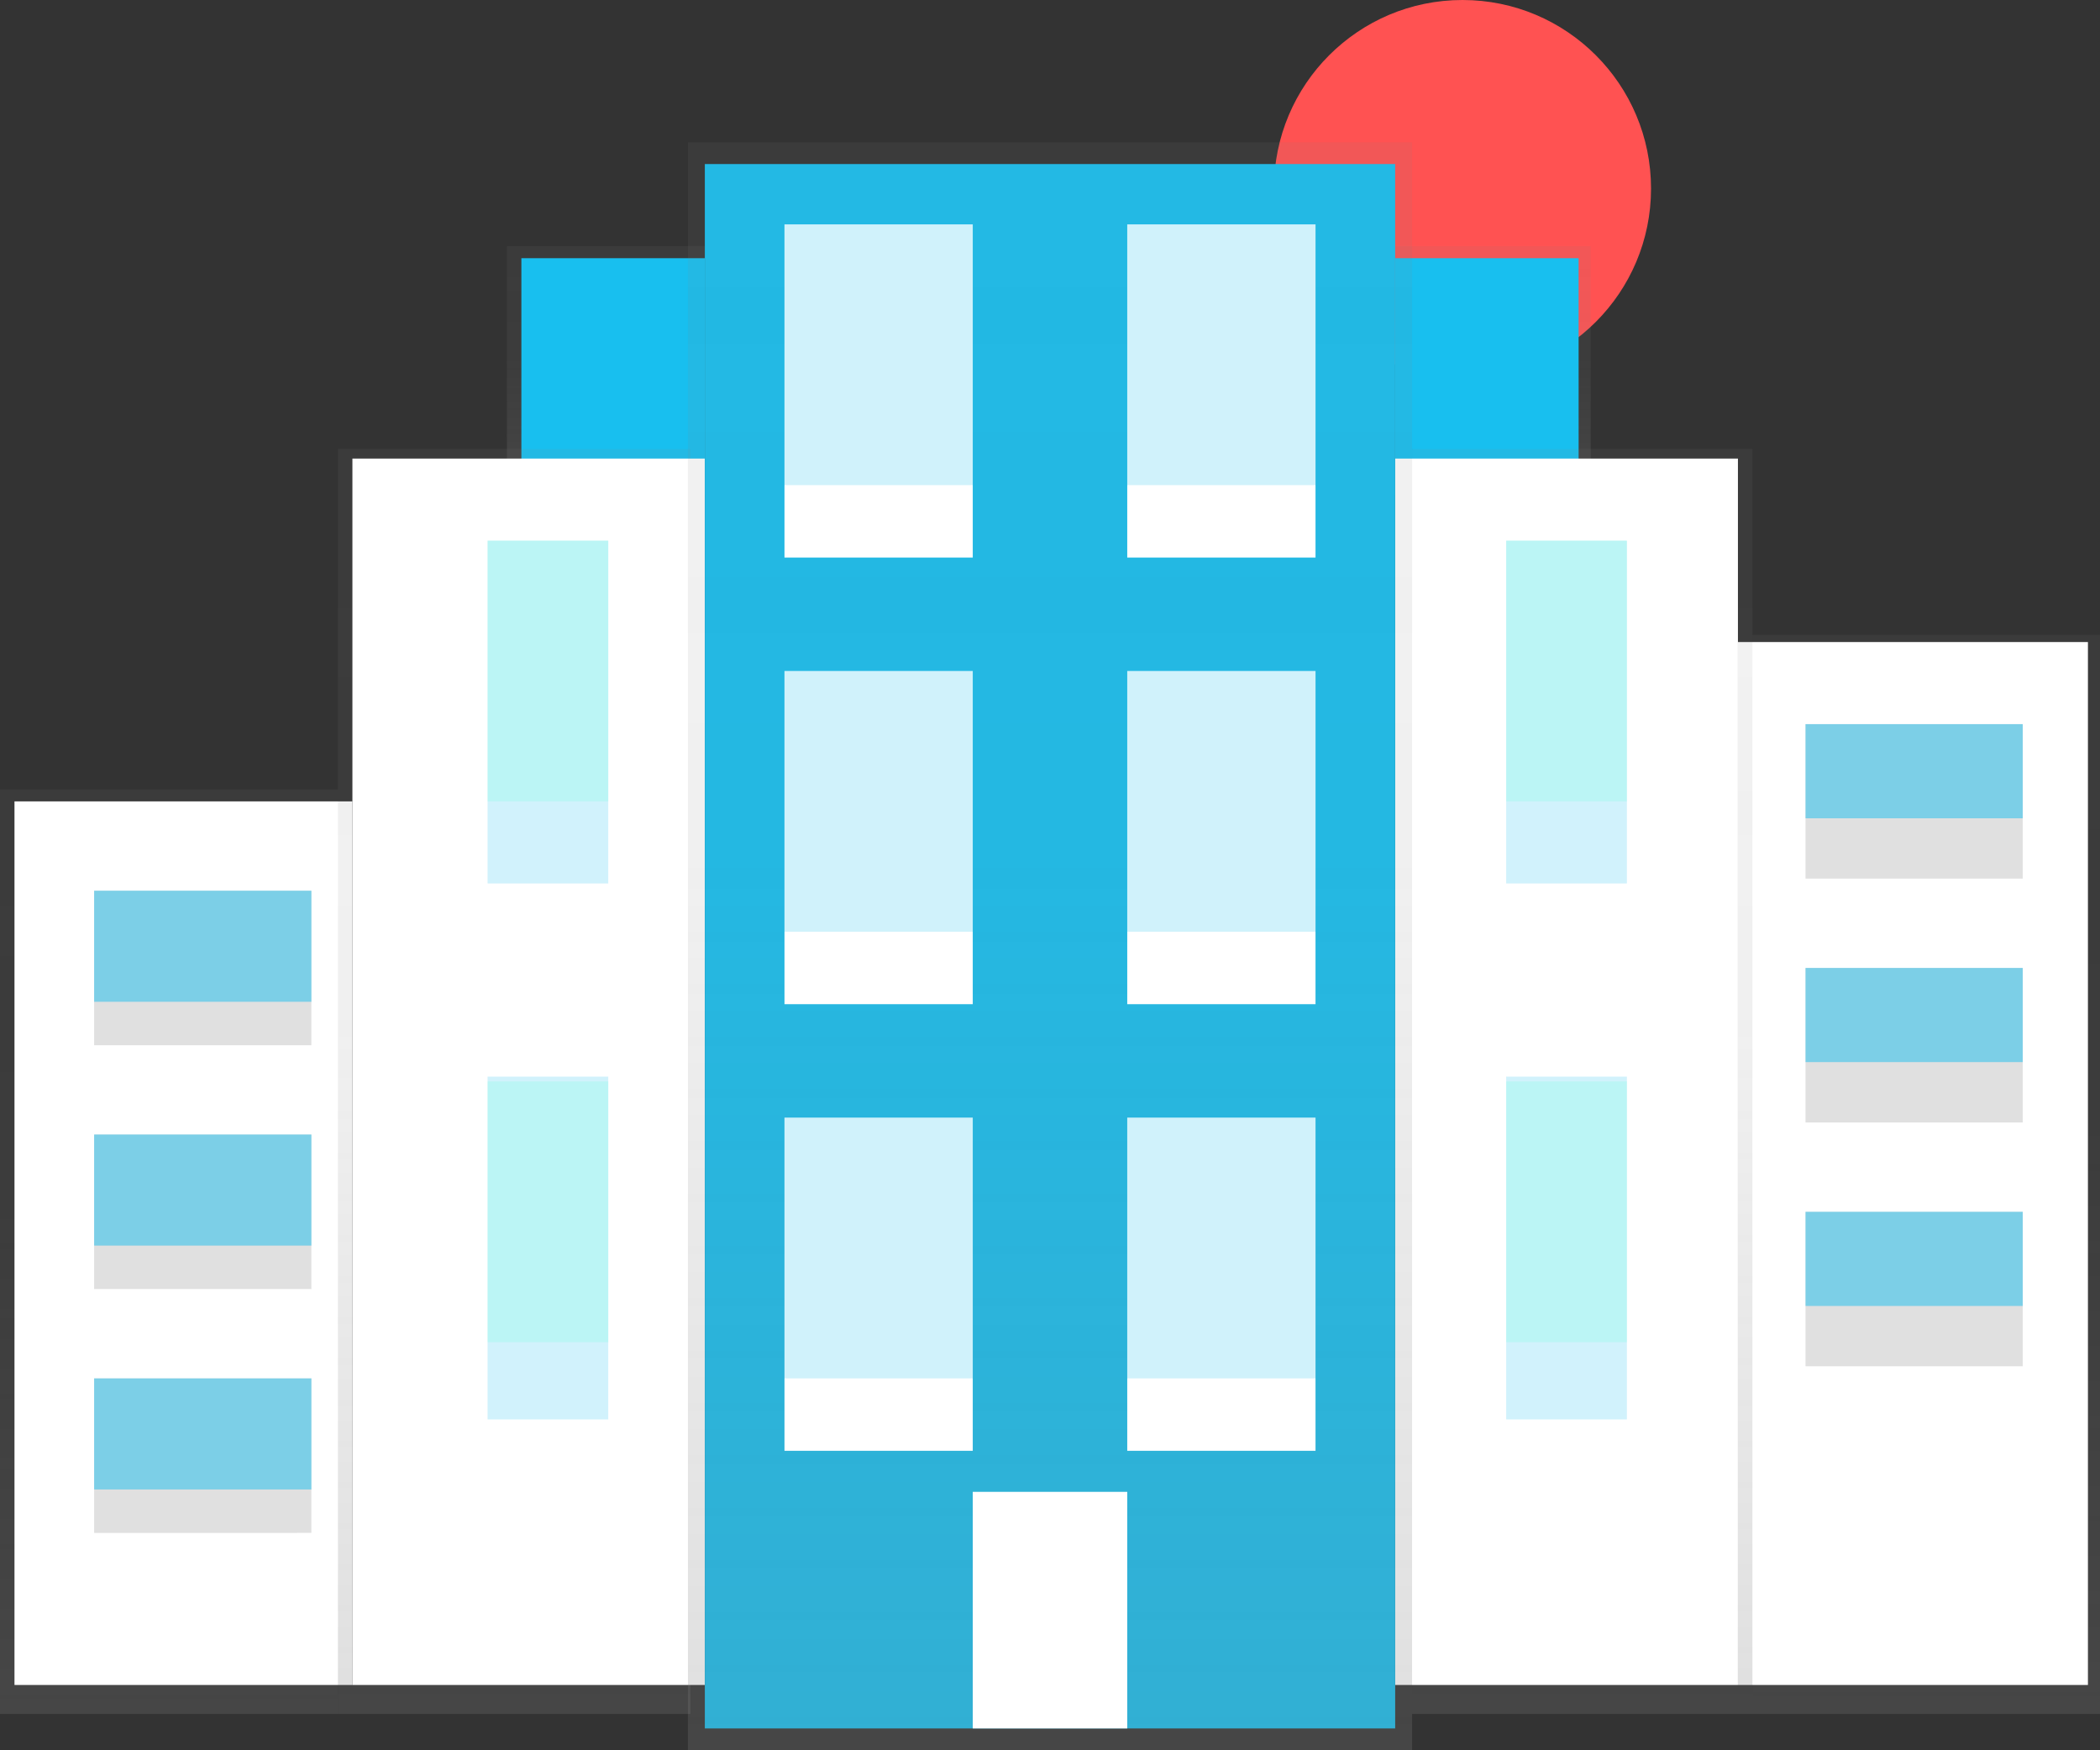
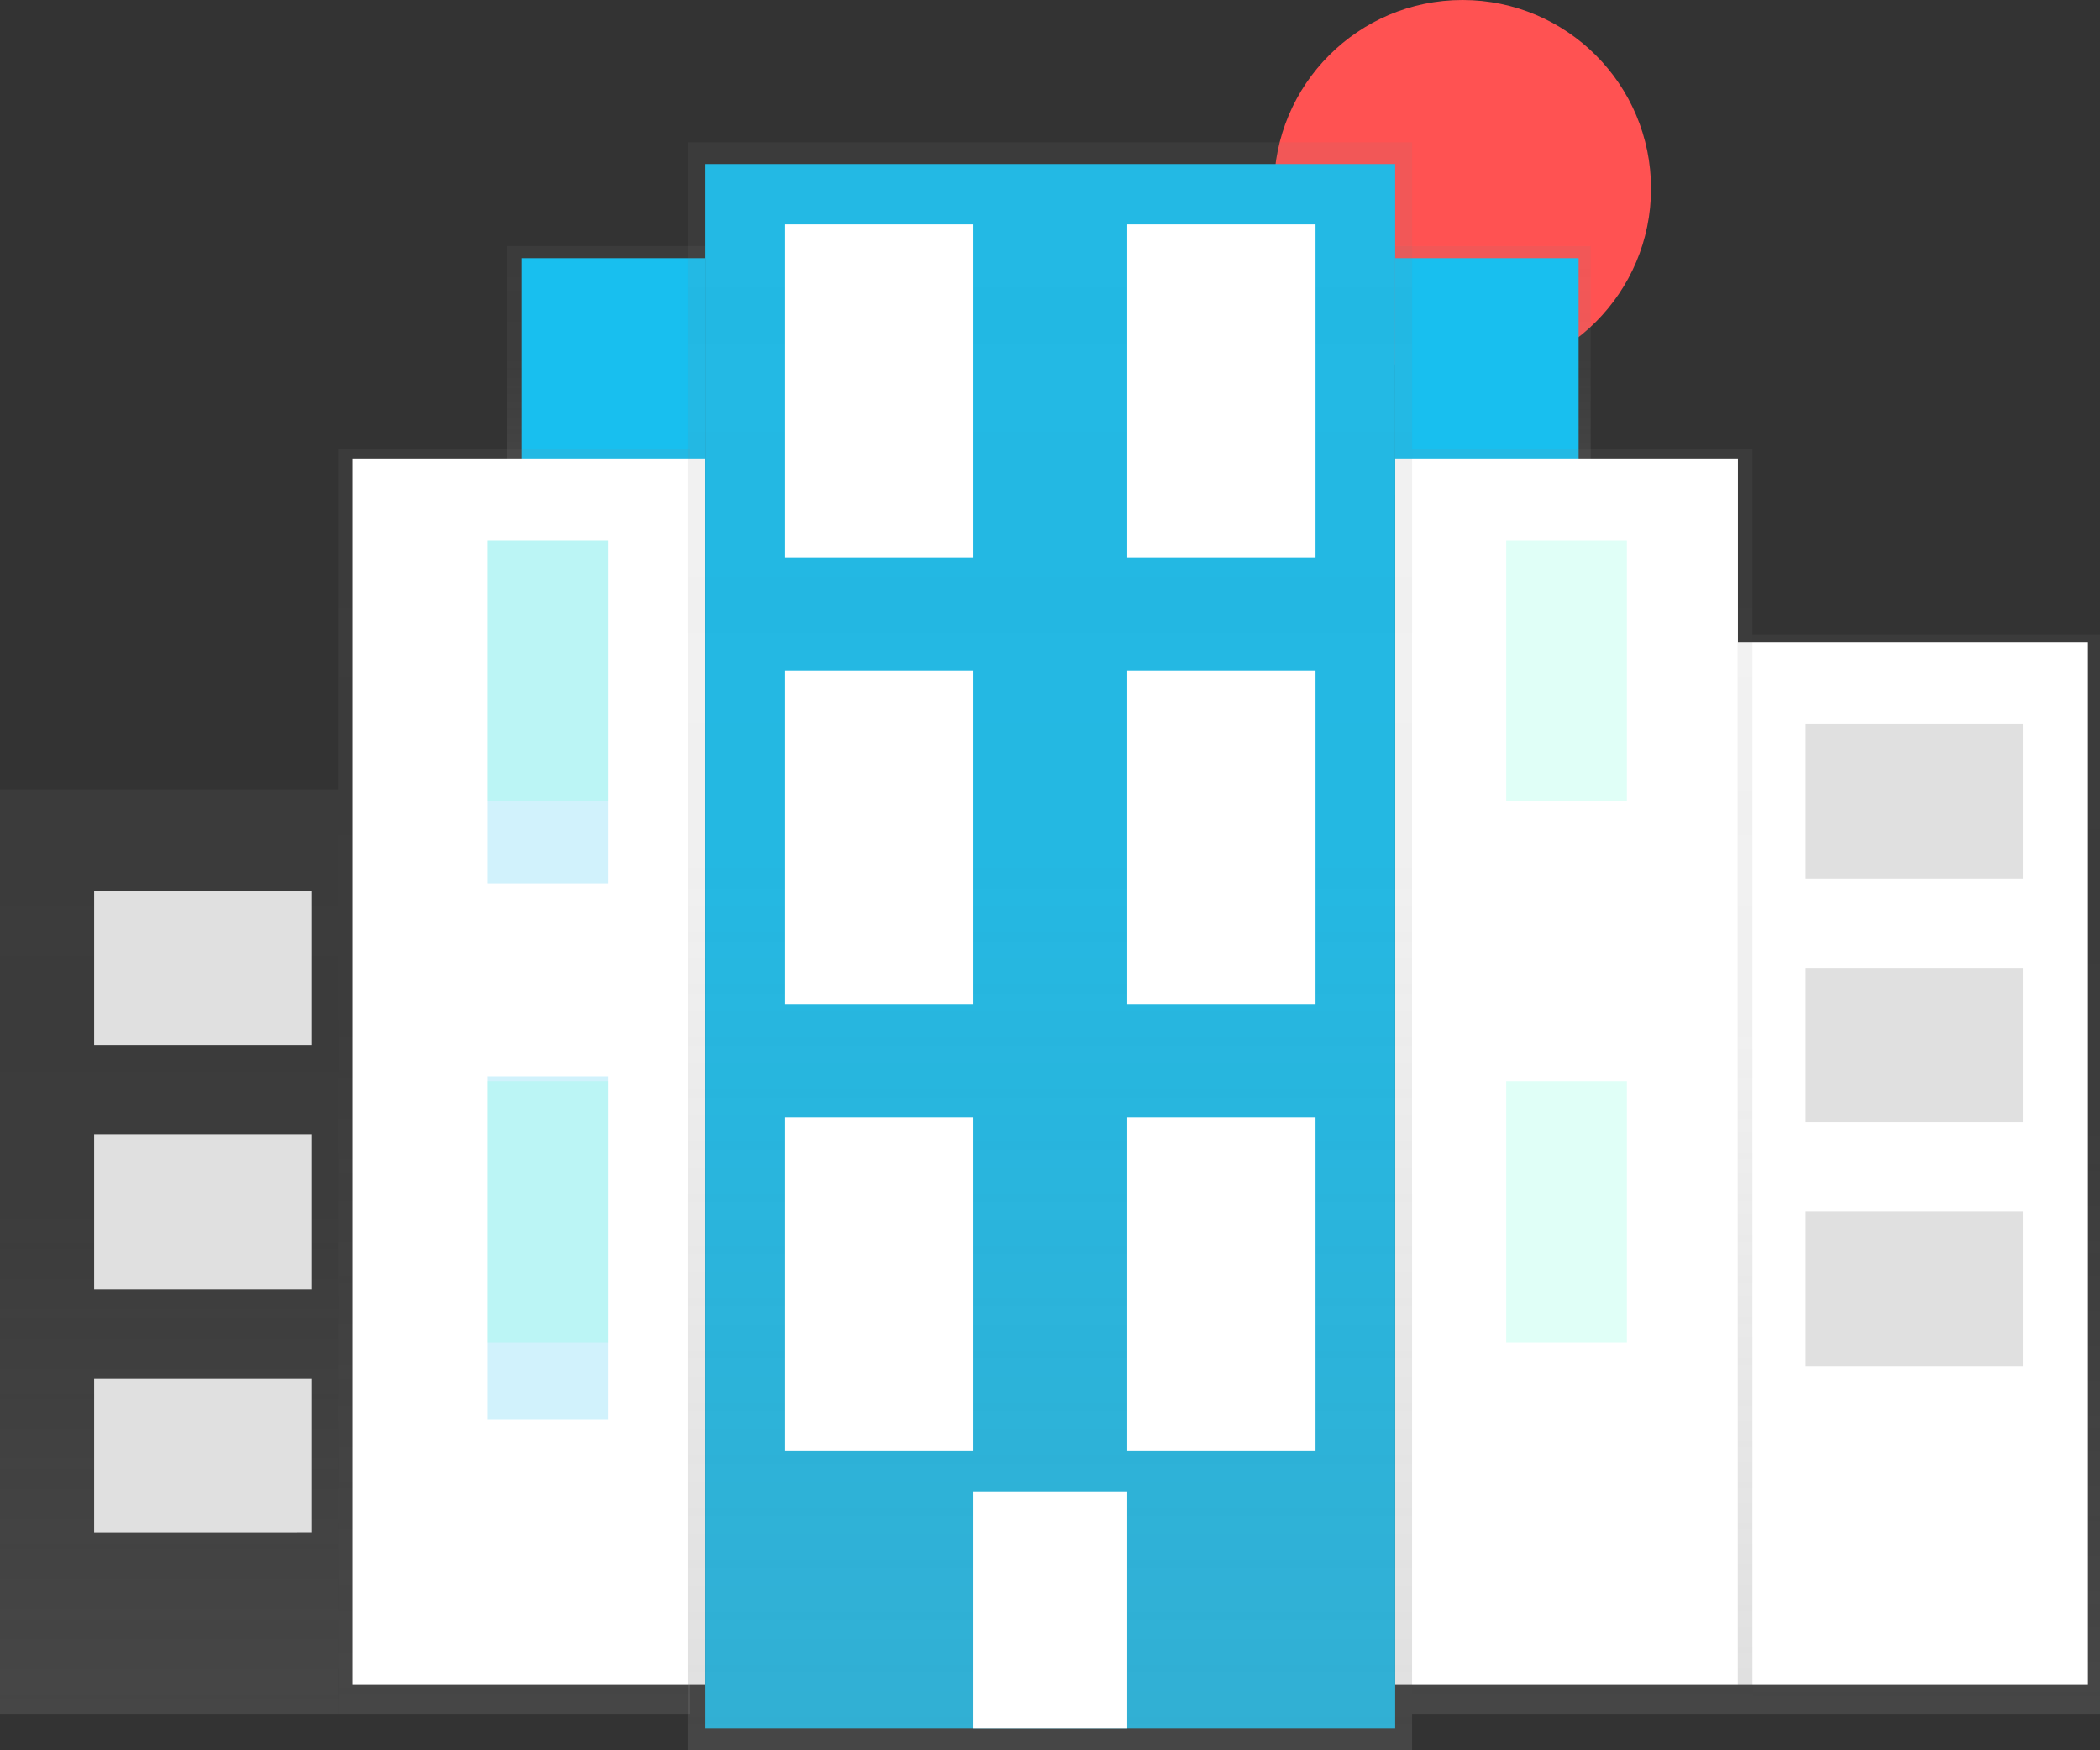
<svg xmlns="http://www.w3.org/2000/svg" xmlns:xlink="http://www.w3.org/1999/xlink" width="870" height="724.95">
  <rect width="100%" height="100%" fill="#333333" stroke="none" />
  <defs>
    <linearGradient id="a" x1="251" x2="251" y1="204.95" y2="101.95" gradientUnits="userSpaceOnUse">
      <stop offset="0" stop-color="#808080" stop-opacity=".25" />
      <stop offset=".54" stop-color="#808080" stop-opacity=".12" />
      <stop offset="1" stop-color="#808080" stop-opacity=".1" />
    </linearGradient>
    <linearGradient id="b" x1="402" x2="402" y1="292.48" y2="189.48" gradientTransform="matrix(-1 0 0 1 1020 -87.52)" xlink:href="#a" />
    <linearGradient id="c" x1="798" x2="798" y1="709.95" y2="262.95" xlink:href="#a" />
    <linearGradient id="d" x1="70" x2="70" y1="709.95" y2="326.95" xlink:href="#a" />
    <linearGradient id="e" x1="213" x2="213" y1="709.95" y2="185.95" xlink:href="#a" />
    <linearGradient id="f" x1="364.5" x2="364.5" y1="797.48" y2="273.48" gradientTransform="matrix(-1 0 0 1 1020 -87.52)" xlink:href="#a" />
    <linearGradient id="g" x1="435" x2="435" y1="724.95" y2="58.95" xlink:href="#a" />
  </defs>
  <title>Building</title>
  <circle cx="605.89" cy="78.11" r="78.11" fill="#ff5252" />
-   <path fill="url(#a)" d="M210 101.95h82v103h-82z" />
+   <path fill="url(#a)" d="M210 101.95h82v103h-82" />
  <path fill="url(#b)" d="M577 101.95h82v103h-82z" />
  <path fill="#18bfef" d="M216 106.95h76v98h-76zM578 106.95h76v98h-76z" />
  <path fill="url(#c)" d="M726 262.95h144v447H726z" />
  <path fill="#fff" d="M720 265.95h145v432H720z" />
  <path fill="url(#d)" d="M0 326.95h140v383H0z" />
-   <path fill="#fff" d="M6 331.95h140v366H6z" />
  <path fill="url(#e)" d="M140 185.95h146v524H140z" />
  <path fill="url(#f)" d="M585 185.95h141v524H585z" />
  <path fill="#fff" d="M146 189.95h146v508H146zM578 189.95h142v508H578z" />
  <g fill="#18bfef" opacity=".2">
-     <path d="M624 223.95h50v142h-50zM624 445.95h50v142h-50z" />
-   </g>
+     </g>
  <path fill="#64ffda" d="M624 447.95h50v108h-50zM624 223.95h50v108h-50z" opacity=".2" />
  <path fill="#e0e0e0" d="M39 368.95h90v64H39zM748 299.95h90v64h-90zM748 400.95h90v64h-90z" />
  <path fill="#18bfef" d="M292 67.95h286v648H292z" />
  <path fill="#e0e0e0" d="M748 501.95h90v64h-90zM39 469.95h90v64H39zM39 570.95h90v64H39z" />
-   <path fill="#18bfef" d="M39 368.95h90v46H39zM39 469.95h90v46H39zM39 570.95h90v46H39zM748 299.95h90v39h-90zM748 400.95h90v39h-90zM748 501.95h90v39h-90z" opacity=".5" />
  <path fill="url(#g)" d="M285 58.95h300v666H285z" />
  <path fill="#fff" d="M325 92.95h78v138h-78zM325 277.95h78v138h-78zM325 462.95h78v138h-78zM545 230.95h-78v-138h78zM545 415.95h-78v-138h78zM545 600.95h-78v-138h78z" />
-   <path fill="#18bfef" d="M325 92.95h78v108h-78zM467 92.95h78v108h-78zM325 277.95h78v108h-78zM467 277.95h78v108h-78zM325 462.95h78v108h-78zM467 462.95h78v108h-78z" opacity=".2" />
  <g fill="#18bfef" opacity=".2">
    <path d="M202 223.95h50v142h-50zM202 445.95h50v142h-50z" />
  </g>
  <path fill="#64ffda" d="M202 223.95h50v108h-50zM202 447.95h50v108h-50z" opacity=".2" />
  <path fill="#fff" d="M403 617.95h64v98h-64z" />
</svg>